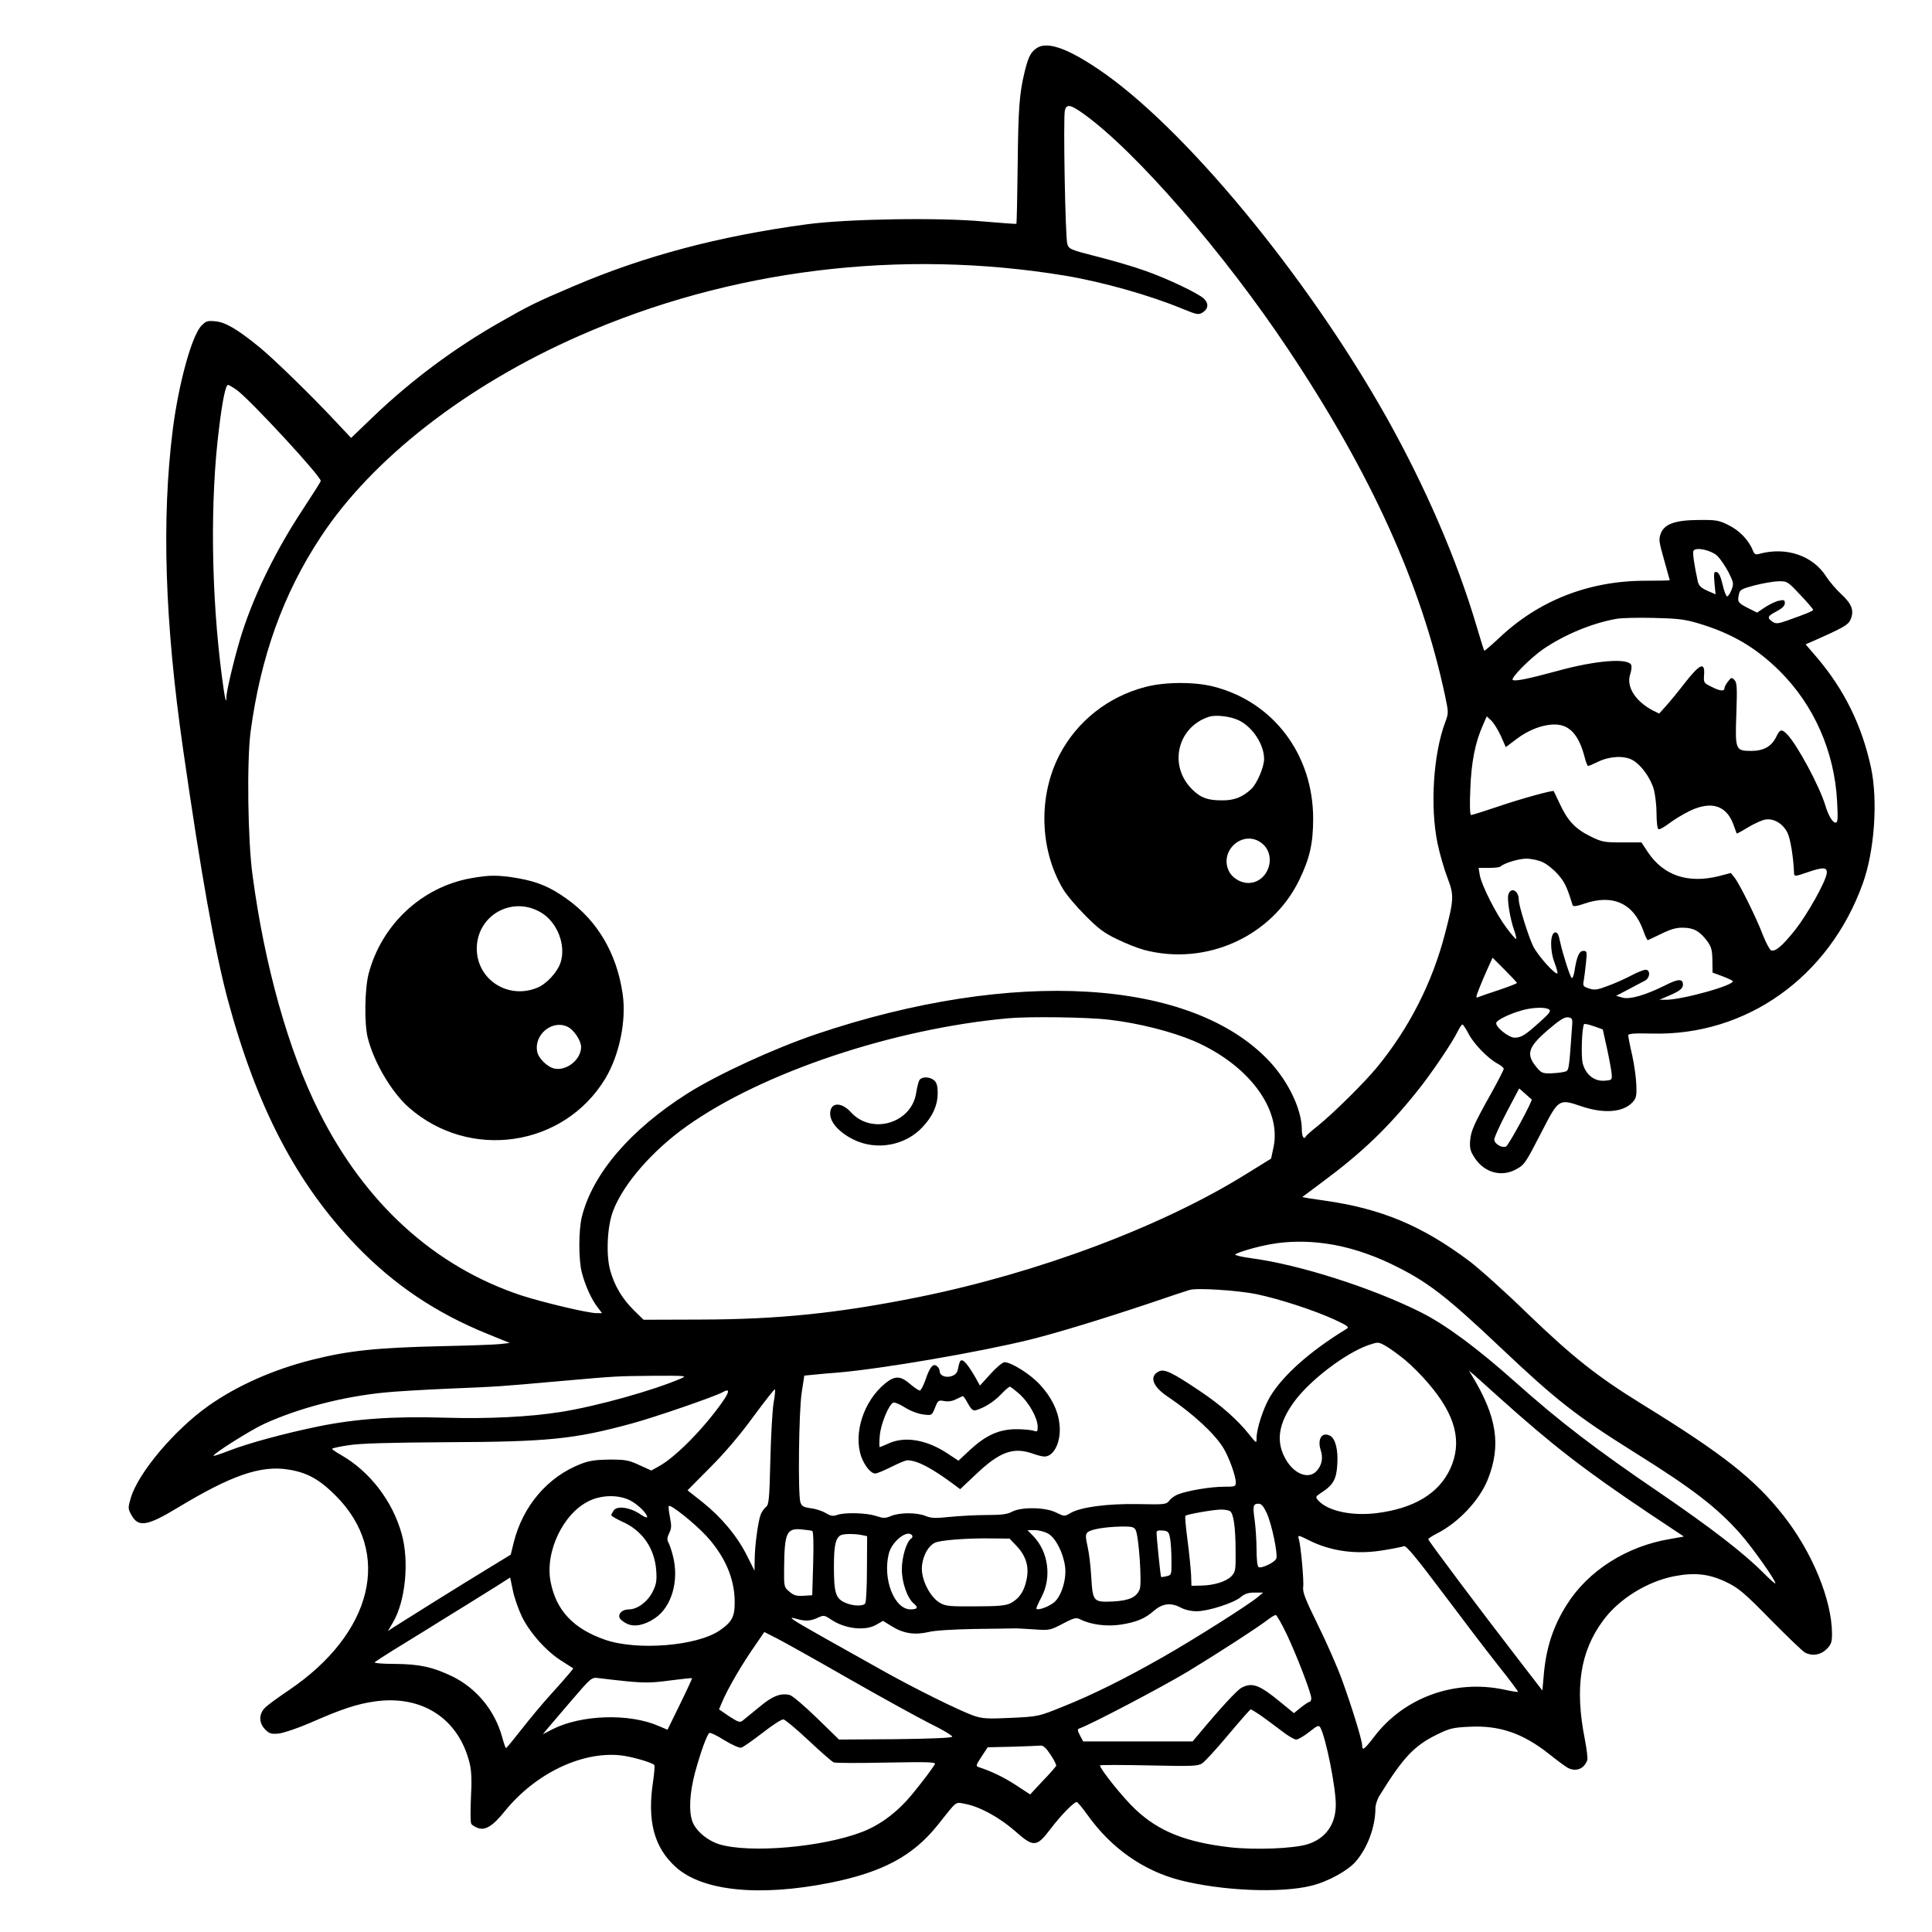
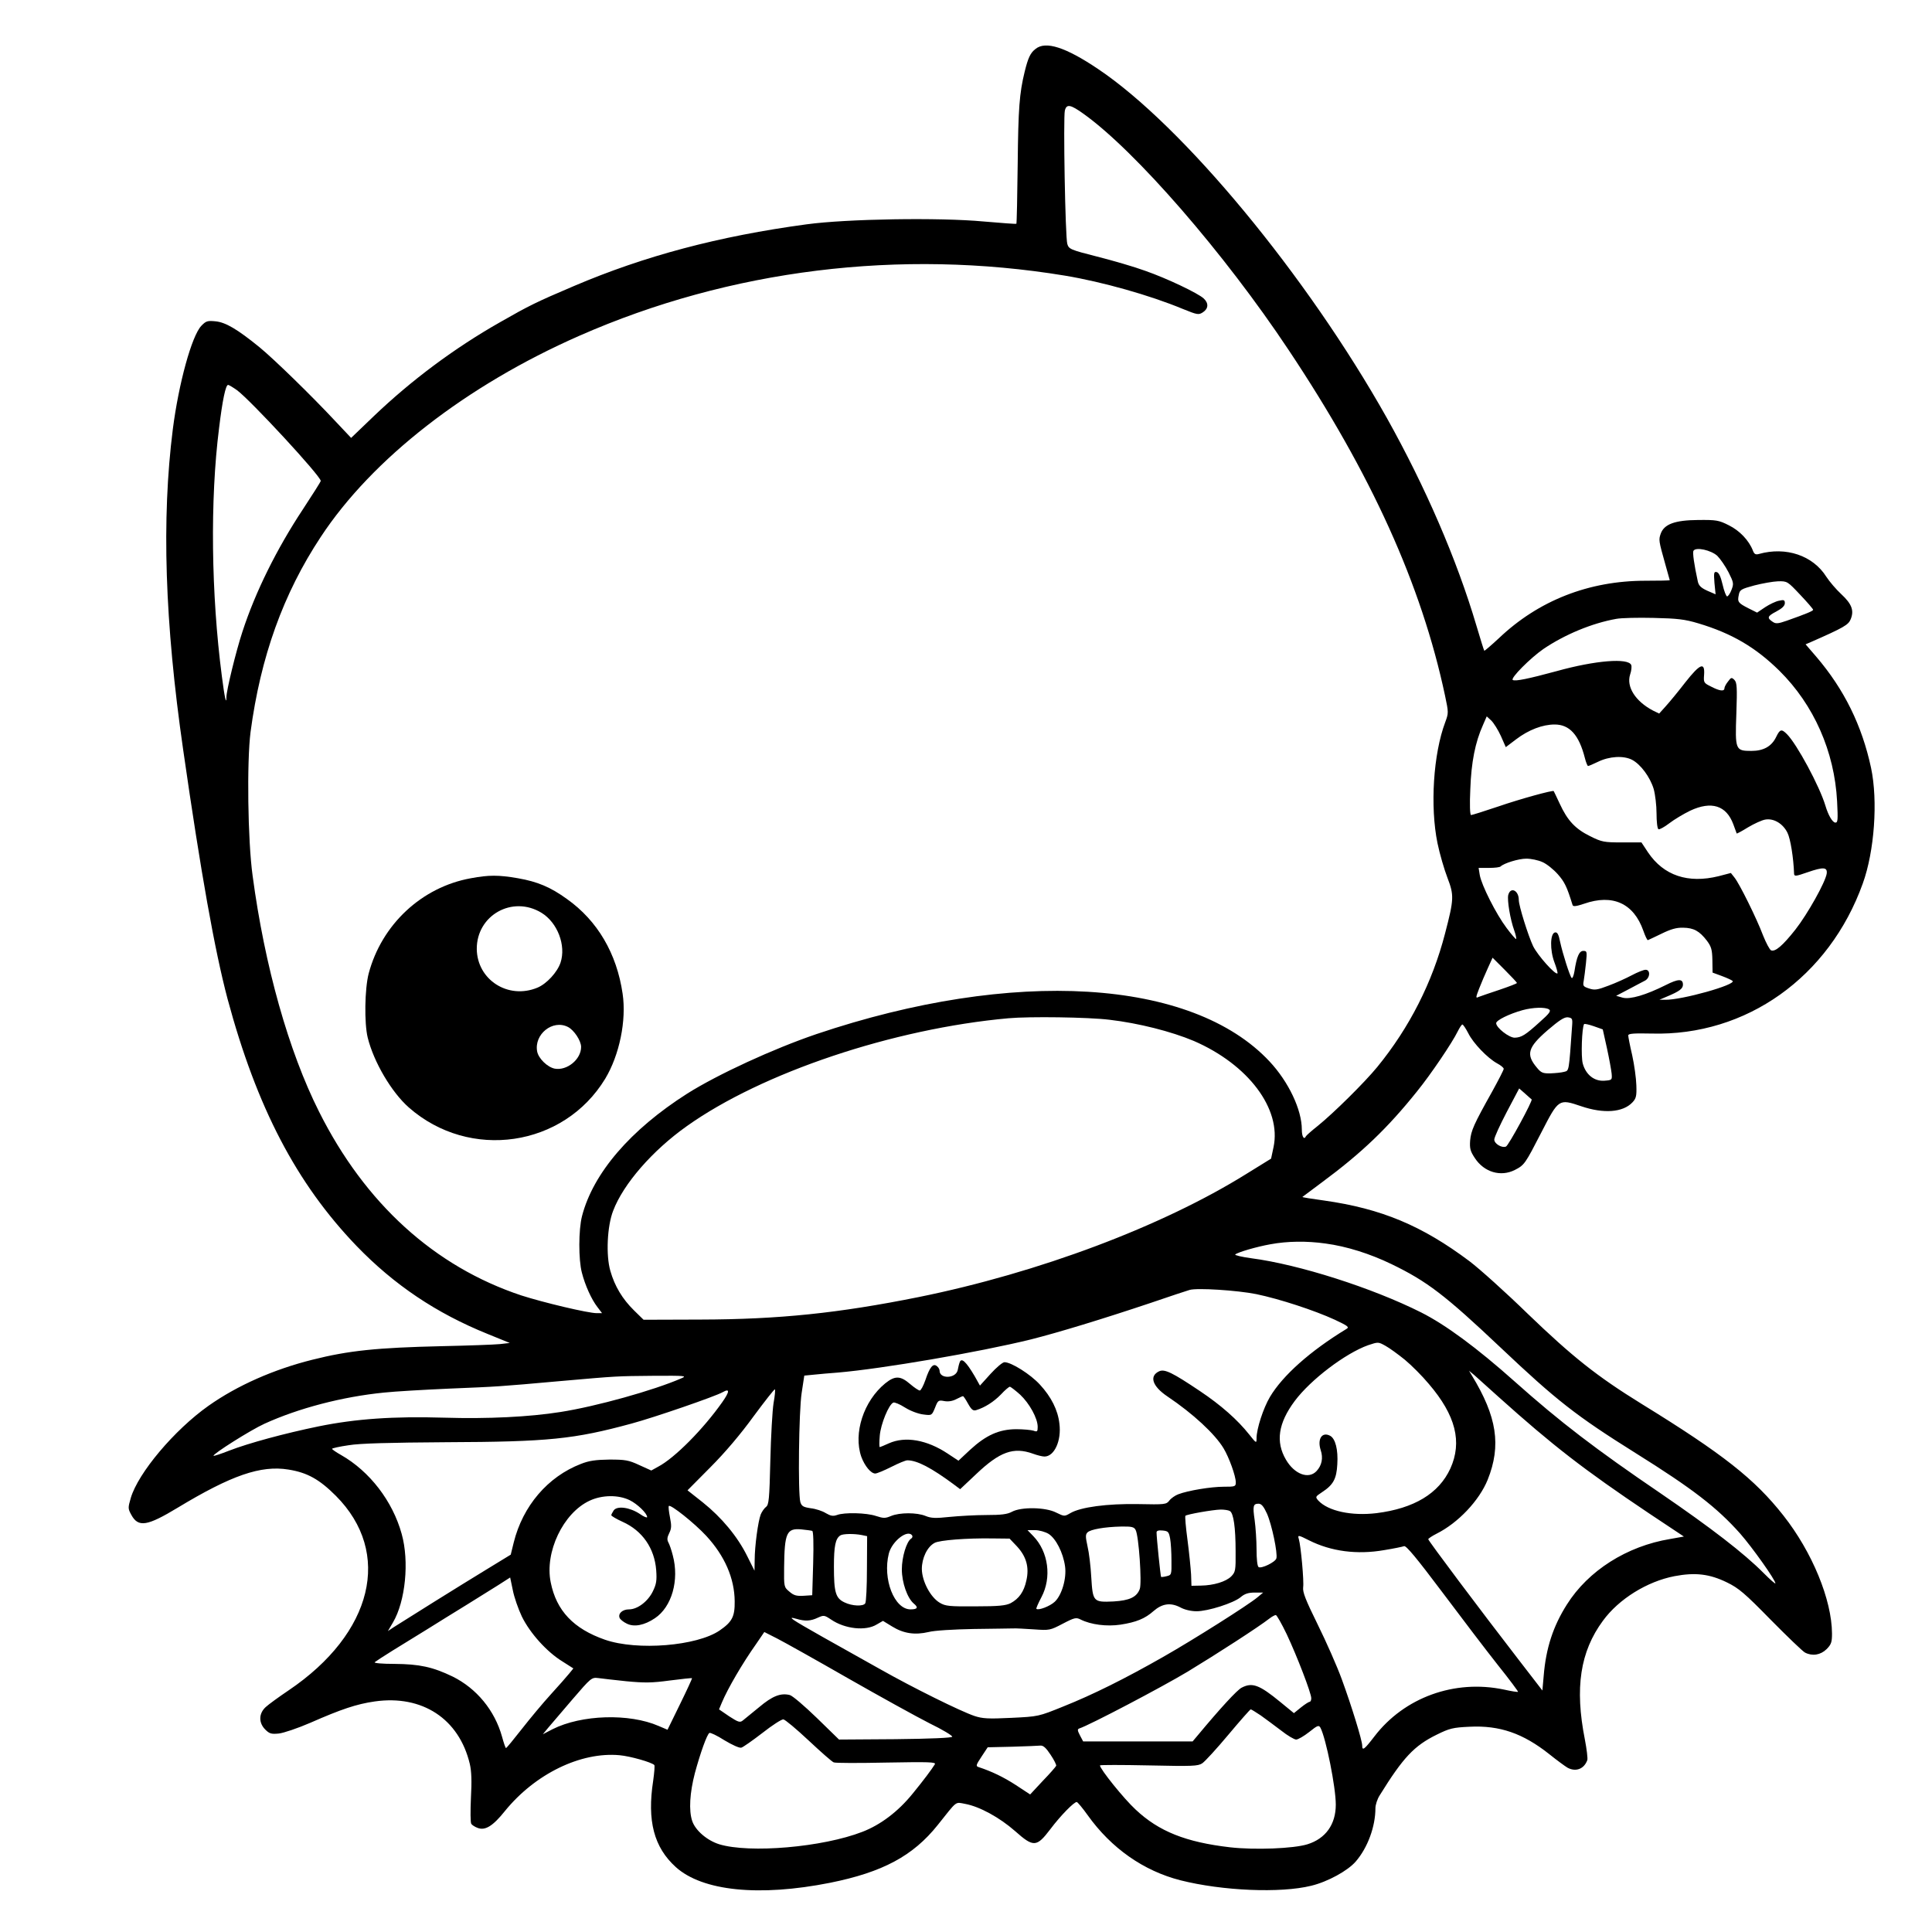
<svg xmlns="http://www.w3.org/2000/svg" version="1.0" width="1024pt" height="1024pt" viewBox="0 0 1024 1024" preserveAspectRatio="xMidYMid meet">
  <g transform="translate(0,1024) scale(0.1,-0.1)" fill="#000000" stroke="none">
    <path d="M5489 9981 c-28 -21 -40 -48 -58 -121 -28 -114 -34 -196 -37 -489 -2 -173 -5 -315 -7 -317 -2 -2 -79 4 -173 12 -235 22 -726 14 -939 -15 -467 -63 -860 -168 -1233 -327 -202 -86 -238 -104 -392 -192 -243 -138 -470 -308 -667 -496 l-122 -117 -83 88 c-125 134 -325 329 -403 393 -118 96 -180 132 -233 137 -42 4 -50 2 -75 -24 -51 -54 -120 -306 -151 -548 -60 -475 -43 -1022 55 -1700 94 -654 167 -1062 235 -1319 155 -576 365 -978 684 -1310 199 -206 422 -356 694 -466 l118 -48 -53 -6 c-30 -3 -169 -8 -309 -11 -342 -8 -491 -23 -685 -72 -204 -51 -397 -136 -550 -244 -181 -128 -373 -356 -412 -489 -15 -52 -15 -56 3 -89 37 -68 84 -60 246 38 283 171 440 226 587 202 100 -16 164 -52 251 -139 301 -302 197 -729 -250 -1031 -52 -35 -107 -75 -122 -89 -37 -34 -38 -83 -2 -119 22 -22 32 -25 72 -21 26 3 100 28 167 57 164 72 244 99 341 113 252 36 447 -92 504 -331 9 -38 11 -92 6 -180 -3 -69 -3 -131 2 -138 4 -6 19 -16 33 -21 40 -16 81 9 145 89 160 197 402 315 608 296 56 -5 169 -37 184 -52 3 -3 0 -40 -6 -83 -33 -213 4 -353 120 -458 141 -127 441 -158 818 -83 278 56 439 142 570 306 106 133 91 122 146 112 76 -14 182 -72 264 -144 98 -87 114 -86 187 10 54 72 126 145 140 144 4 0 31 -32 58 -70 125 -175 296 -295 492 -345 222 -56 530 -69 692 -29 88 21 195 80 237 129 63 73 104 185 104 282 0 18 10 49 23 69 124 200 182 262 302 321 67 33 85 38 174 42 160 8 283 -35 422 -145 41 -33 85 -65 97 -72 44 -24 88 -7 105 40 3 9 -3 58 -13 110 -54 273 -25 465 96 629 84 115 234 208 379 236 110 21 186 12 278 -33 62 -30 94 -57 232 -198 88 -89 170 -168 182 -174 39 -20 82 -13 114 18 25 25 29 37 29 83 -1 179 -105 432 -258 626 -152 193 -319 325 -751 591 -238 147 -367 250 -604 478 -116 113 -254 237 -308 278 -252 189 -467 279 -771 322 -65 9 -117 17 -115 19 1 1 47 35 103 77 211 156 348 287 505 483 73 90 187 259 215 317 10 20 21 37 25 37 4 0 18 -21 31 -46 26 -53 102 -132 153 -160 19 -10 35 -23 35 -29 0 -6 -28 -60 -61 -120 -98 -175 -112 -207 -117 -260 -3 -42 1 -57 25 -93 49 -75 137 -101 212 -63 51 26 55 33 141 200 91 177 92 178 210 138 120 -41 222 -33 272 20 20 21 23 34 21 91 -1 37 -11 109 -22 159 -12 51 -21 98 -21 105 0 10 29 12 124 10 501 -14 941 299 1119 795 62 171 81 438 44 613 -48 224 -142 416 -291 590 l-56 65 28 12 c175 77 199 91 211 121 19 46 6 81 -50 133 -27 25 -62 66 -79 92 -71 113 -214 161 -357 121 -18 -5 -25 -1 -32 17 -21 55 -71 107 -128 135 -53 27 -67 29 -163 28 -123 -1 -180 -22 -198 -73 -11 -32 -11 -36 24 -160 13 -46 24 -85 24 -86 0 -2 -58 -3 -129 -3 -300 0 -567 -105 -777 -305 -41 -38 -76 -68 -77 -66 -2 2 -21 63 -42 134 -104 351 -270 734 -474 1099 -424 755 -1081 1549 -1532 1851 -171 115 -277 149 -330 106z m255 -345 c275 -197 745 -738 1086 -1251 438 -657 704 -1244 829 -1832 19 -90 19 -92 1 -141 -63 -167 -81 -446 -41 -641 12 -58 36 -140 53 -184 35 -92 35 -111 -13 -295 -67 -259 -189 -499 -359 -707 -68 -83 -231 -244 -315 -312 -33 -26 -61 -51 -63 -55 -10 -22 -22 -3 -22 35 0 105 -70 253 -171 361 -411 440 -1358 497 -2402 145 -229 -78 -522 -213 -684 -315 -302 -192 -499 -422 -558 -649 -19 -73 -19 -232 -1 -300 17 -67 51 -142 82 -182 l25 -33 -28 0 c-47 0 -285 57 -400 94 -460 153 -828 487 -1072 974 -161 320 -288 771 -352 1250 -26 188 -31 605 -11 762 53 398 173 733 372 1034 273 415 772 803 1370 1066 799 352 1702 463 2575 319 198 -33 450 -104 623 -176 79 -32 85 -33 108 -18 29 19 31 48 4 73 -30 28 -196 107 -311 147 -57 21 -171 54 -254 75 -142 36 -150 40 -158 67 -11 34 -22 671 -13 707 9 36 29 33 100 -18z m-4488 -1464 c71 -52 444 -455 444 -481 0 -4 -43 -72 -95 -151 -138 -209 -251 -436 -320 -648 -34 -103 -85 -312 -85 -347 0 -45 -10 0 -24 110 -57 437 -63 936 -15 1315 18 149 35 230 48 230 4 0 26 -13 47 -28z m7846 -878 c16 -16 43 -55 60 -88 27 -54 28 -60 15 -93 -7 -19 -18 -34 -23 -34 -5 0 -16 28 -24 63 -10 43 -20 64 -32 66 -14 3 -15 -5 -11 -58 l6 -60 -44 19 c-33 15 -45 27 -50 48 -20 92 -29 155 -23 164 13 21 93 3 126 -27z m439 -206 c38 -40 69 -76 69 -80 0 -6 -35 -21 -140 -58 -46 -16 -58 -17 -74 -6 -32 21 -29 30 19 55 30 16 45 30 45 44 0 17 -5 19 -31 13 -17 -3 -50 -19 -73 -34 l-43 -29 -46 23 c-55 28 -59 34 -51 71 5 27 12 31 82 50 43 11 99 21 126 22 49 1 50 0 117 -71z m-539 -152 c177 -53 303 -127 429 -251 183 -181 292 -428 306 -692 5 -98 4 -113 -9 -113 -15 0 -38 39 -53 90 -31 103 -151 326 -204 379 -29 29 -37 26 -57 -15 -24 -50 -67 -74 -131 -74 -85 0 -87 5 -80 197 5 141 3 165 -10 179 -15 15 -18 14 -34 -8 -10 -12 -19 -29 -19 -35 0 -19 -25 -16 -71 8 -39 19 -40 22 -37 62 5 70 -21 60 -99 -39 -37 -48 -84 -105 -104 -127 l-35 -39 -33 16 c-93 49 -142 126 -121 191 7 20 9 42 6 50 -15 39 -190 25 -395 -32 -151 -41 -220 -55 -233 -47 -14 9 94 117 162 164 112 76 257 137 387 160 26 5 116 7 198 5 126 -3 164 -7 237 -29z m-1047 -597 l26 -59 54 41 c67 51 141 79 205 79 79 0 129 -55 160 -177 6 -24 14 -43 17 -43 4 0 27 10 52 22 61 30 136 34 181 11 46 -24 96 -92 115 -155 8 -29 15 -87 15 -129 0 -43 4 -80 10 -84 5 -3 31 11 57 31 26 20 76 50 111 67 113 53 192 28 229 -72 9 -25 17 -47 18 -49 1 -1 28 13 60 33 32 19 73 38 91 41 45 8 94 -21 118 -70 16 -32 32 -133 35 -217 1 -15 9 -14 72 8 84 29 105 27 101 -7 -7 -46 -101 -214 -166 -297 -68 -86 -107 -119 -129 -110 -7 3 -26 38 -42 78 -35 93 -126 276 -152 308 l-19 24 -65 -17 c-162 -40 -291 3 -374 126 l-35 53 -103 0 c-95 0 -107 2 -169 33 -79 39 -120 83 -161 172 -17 36 -31 66 -32 67 -4 6 -176 -41 -295 -82 -74 -25 -138 -45 -143 -45 -6 0 -8 55 -4 138 5 142 26 248 67 339 l20 46 24 -22 c13 -13 36 -49 51 -82z m220 -668 c23 -10 59 -39 82 -65 36 -41 48 -66 78 -163 3 -9 19 -7 61 7 152 53 263 2 314 -143 10 -29 21 -51 24 -50 4 1 36 17 72 34 49 24 79 33 115 32 56 -1 86 -17 126 -69 23 -31 28 -47 29 -103 l1 -66 49 -18 c27 -10 53 -22 57 -26 21 -20 -271 -102 -357 -100 l-31 0 40 17 c67 28 85 42 85 63 0 32 -24 32 -91 -2 -106 -53 -188 -77 -228 -67 l-35 10 65 34 c35 19 74 39 87 46 28 14 31 58 4 58 -10 0 -43 -13 -73 -29 -30 -16 -85 -41 -123 -55 -60 -23 -74 -25 -104 -15 -31 10 -33 14 -28 40 3 16 8 58 12 94 6 61 6 65 -14 65 -22 0 -35 -30 -47 -108 -4 -24 -11 -40 -15 -35 -10 11 -47 127 -61 191 -8 41 -15 52 -27 50 -26 -5 -28 -93 -3 -159 11 -29 18 -55 16 -58 -11 -10 -104 94 -129 144 -26 55 -76 214 -76 245 0 51 -44 72 -56 26 -6 -27 10 -127 32 -188 8 -22 12 -43 10 -45 -2 -2 -25 24 -51 59 -55 73 -133 227 -142 281 l-6 37 55 0 c30 0 58 3 62 8 18 17 95 41 136 41 25 0 63 -8 85 -18z m-135 -641 c0 -3 -42 -19 -92 -36 -51 -17 -101 -34 -111 -38 -16 -8 -16 -4 3 45 12 30 32 78 46 108 l25 55 64 -64 c36 -36 65 -67 65 -70z m170 -140 c12 -8 3 -21 -49 -67 -76 -69 -97 -82 -133 -83 -30 0 -98 53 -98 77 0 15 68 49 140 69 55 15 120 17 140 4z m-2329 -55 c154 -18 327 -62 446 -112 289 -125 466 -360 423 -563 l-13 -61 -131 -81 c-446 -278 -1101 -524 -1738 -653 -423 -85 -738 -118 -1155 -119 l-302 -1 -51 50 c-61 60 -102 128 -125 209 -24 82 -17 238 15 319 54 142 208 319 390 448 399 284 1094 517 1705 572 111 10 422 6 536 -8z m2452 -25 c-18 -255 -16 -244 -43 -251 -14 -4 -46 -7 -72 -8 -40 -1 -50 3 -72 30 -59 70 -49 107 56 198 62 53 89 71 108 69 22 -3 25 -7 23 -38z m184 -125 c12 -55 23 -116 25 -135 3 -34 2 -35 -38 -38 -54 -4 -99 32 -115 91 -10 36 -5 189 7 209 2 3 25 -2 51 -11 l48 -17 22 -99z m-399 -272 c8 -4 -123 -246 -136 -250 -22 -9 -62 15 -62 37 0 12 30 77 66 146 l66 125 32 -28 c17 -15 32 -29 34 -30z m-1092 -764 c112 -15 235 -54 349 -109 188 -91 283 -163 578 -442 297 -281 402 -363 715 -559 304 -190 432 -289 555 -427 65 -74 187 -246 187 -264 0 -5 -28 20 -63 55 -103 104 -278 239 -547 423 -341 232 -530 376 -770 590 -204 182 -369 303 -498 368 -259 130 -647 254 -900 287 -51 7 -89 16 -85 20 14 12 113 41 186 54 91 17 194 18 293 4z m-368 -268 c125 -26 308 -86 417 -136 70 -33 78 -39 61 -49 -192 -117 -337 -246 -405 -360 -35 -59 -71 -169 -71 -219 0 -28 -1 -28 -39 20 -62 78 -149 155 -261 230 -146 98 -187 118 -216 105 -54 -25 -37 -79 43 -133 137 -92 252 -199 298 -275 29 -48 65 -147 65 -181 0 -22 -4 -23 -64 -23 -67 0 -189 -20 -241 -40 -16 -6 -38 -21 -47 -33 -16 -21 -23 -22 -165 -19 -164 3 -306 -16 -360 -48 -31 -18 -32 -18 -75 3 -56 29 -186 31 -235 4 -24 -13 -56 -17 -135 -17 -57 0 -144 -5 -195 -10 -74 -8 -98 -7 -127 5 -46 19 -137 19 -183 0 -31 -13 -40 -13 -80 0 -50 17 -169 20 -207 5 -21 -7 -33 -5 -59 10 -17 11 -53 23 -80 26 -40 6 -48 11 -55 33 -13 47 -8 480 7 578 l14 92 51 5 c28 3 85 8 126 11 235 20 749 108 1025 176 146 37 376 107 630 192 105 36 199 67 210 70 40 12 253 -2 353 -22z m788 -348 c35 -29 92 -86 127 -128 143 -167 178 -308 114 -449 -61 -132 -192 -211 -391 -236 -133 -16 -257 11 -309 67 -16 19 -16 20 20 44 60 39 77 71 81 148 5 77 -10 136 -38 151 -43 23 -69 -17 -50 -76 14 -42 6 -81 -22 -111 -42 -45 -117 -17 -162 60 -56 95 -41 194 46 311 85 114 269 253 389 296 54 18 54 18 92 -3 22 -12 67 -45 103 -74z m499 -199 c283 -254 449 -383 795 -615 l185 -123 -73 -13 c-230 -38 -434 -168 -547 -347 -73 -115 -111 -231 -123 -377 l-7 -79 -125 162 c-204 264 -480 632 -480 640 0 3 20 17 44 29 114 57 226 175 271 286 73 182 49 335 -84 553 l-15 25 30 -25 c16 -14 74 -66 129 -116z m-4335 100 c-145 -63 -448 -148 -640 -178 -164 -26 -384 -37 -615 -30 -270 8 -469 -6 -666 -46 -180 -37 -372 -89 -475 -129 -43 -17 -80 -29 -82 -27 -7 8 197 137 270 170 180 82 412 143 633 165 55 6 210 15 345 21 264 11 255 10 590 40 308 27 293 26 495 28 170 1 178 0 145 -14z m490 -131 c-6 -37 -14 -174 -17 -303 -5 -208 -8 -236 -23 -247 -9 -7 -22 -25 -28 -40 -14 -36 -32 -168 -32 -241 l-1 -57 -39 78 c-51 103 -135 204 -235 284 l-81 64 121 122 c77 77 161 176 229 270 60 81 111 146 113 143 3 -2 0 -35 -7 -73z m-272 5 c-100 -142 -252 -296 -340 -342 l-36 -20 -64 29 c-56 26 -74 29 -158 29 -73 -1 -108 -6 -151 -23 -176 -68 -308 -223 -356 -416 l-16 -65 -126 -77 c-135 -82 -447 -277 -495 -308 l-30 -20 27 46 c66 112 87 323 46 469 -48 174 -170 332 -321 418 -27 15 -48 30 -48 33 0 3 39 12 88 19 60 10 218 14 517 16 542 2 678 16 983 99 119 32 444 144 482 166 39 22 38 4 -2 -53z m-491 -519 c41 -20 93 -70 93 -90 0 -5 -18 2 -39 17 -53 35 -119 44 -138 19 -7 -11 -13 -22 -13 -26 0 -4 27 -20 60 -35 105 -47 169 -140 178 -256 4 -55 1 -74 -18 -113 -26 -53 -81 -95 -126 -95 -35 0 -59 -22 -50 -45 3 -8 20 -22 39 -31 39 -19 93 -8 148 29 90 60 130 202 95 333 -7 28 -18 60 -24 70 -7 13 -6 26 5 48 12 24 13 39 4 84 -6 31 -9 57 -6 60 9 10 136 -91 198 -158 98 -106 150 -225 151 -347 1 -81 -13 -109 -80 -155 -120 -82 -436 -108 -607 -49 -167 58 -258 154 -288 304 -33 160 66 368 206 433 66 31 152 32 212 3z m3378 -71 c26 -58 58 -212 50 -238 -6 -20 -79 -55 -94 -46 -7 4 -11 43 -11 94 0 48 -5 118 -10 155 -11 76 -8 87 21 87 15 0 27 -15 44 -52z m-196 13 c19 -12 30 -86 30 -214 1 -101 -1 -109 -23 -132 -28 -28 -93 -48 -161 -49 l-50 -1 -2 60 c-2 33 -10 115 -19 183 -9 67 -14 125 -11 128 8 8 145 32 187 33 19 0 41 -3 49 -8z m-500 -100 c17 -30 34 -282 22 -313 -16 -43 -54 -61 -139 -66 -107 -5 -110 -2 -118 128 -3 58 -12 132 -20 165 -11 50 -11 62 0 73 16 16 90 29 178 31 56 1 69 -2 77 -18z m-1714 -5 c6 -2 8 -64 5 -172 l-5 -169 -46 -3 c-38 -2 -52 2 -75 22 -29 24 -29 26 -28 128 2 183 13 209 91 202 27 -3 53 -6 58 -8z m1253 -16 c38 -24 77 -99 87 -172 9 -63 -17 -153 -55 -188 -26 -24 -87 -47 -97 -37 -2 2 10 30 27 62 55 104 37 240 -43 323 l-31 32 40 0 c21 0 54 -9 72 -20z m644 -25 c4 -22 7 -74 7 -116 1 -75 0 -77 -25 -83 -15 -4 -28 -5 -30 -4 -3 4 -24 208 -24 236 0 9 11 12 32 10 30 -3 33 -7 40 -43z m-1635 19 l29 -6 -1 -171 c0 -95 -4 -178 -9 -185 -10 -17 -69 -15 -110 5 -47 22 -56 53 -56 190 0 109 8 148 34 165 13 9 73 10 113 2z m268 -3 c3 -5 0 -13 -6 -16 -24 -16 -49 -97 -49 -163 0 -70 29 -152 63 -181 26 -21 20 -31 -17 -31 -86 0 -149 161 -115 296 17 66 101 131 124 95z m2103 -25 c117 -59 255 -77 398 -52 50 8 98 18 106 21 11 4 68 -65 201 -242 102 -136 235 -311 296 -388 61 -76 109 -141 107 -142 -2 -2 -35 3 -75 12 -262 55 -528 -42 -686 -248 -53 -69 -65 -79 -65 -49 0 27 -56 209 -108 351 -25 69 -83 200 -128 291 -65 132 -80 171 -77 197 5 31 -12 219 -23 256 -7 22 -3 22 54 -7z m-1548 -32 c50 -54 66 -111 50 -181 -13 -60 -39 -96 -83 -120 -26 -13 -63 -17 -187 -17 -138 -1 -159 1 -189 19 -49 29 -94 113 -95 179 0 57 28 117 67 138 26 15 173 26 305 24 l93 -1 39 -41z m-2624 -372 c43 -88 133 -188 215 -238 l58 -37 -22 -27 c-12 -15 -56 -65 -98 -111 -42 -46 -111 -129 -154 -184 -43 -55 -80 -100 -83 -100 -3 0 -12 27 -21 60 -39 140 -135 256 -262 319 -106 51 -176 66 -308 67 -65 0 -110 4 -105 9 5 4 47 32 94 61 47 29 130 80 185 114 55 34 147 92 205 127 58 36 134 84 170 106 l64 41 14 -67 c7 -37 29 -100 48 -140z m3899 102 c-49 -41 -340 -225 -500 -316 -200 -114 -372 -200 -530 -263 -131 -53 -131 -53 -275 -60 -122 -6 -153 -4 -195 10 -72 24 -325 149 -500 248 -82 46 -220 123 -305 171 -168 95 -192 111 -139 96 47 -14 76 -12 114 6 31 14 34 14 70 -10 73 -50 184 -62 242 -26 l33 19 49 -30 c60 -37 120 -46 193 -29 30 8 132 14 238 16 102 1 196 3 210 3 14 1 63 -2 110 -5 83 -6 86 -5 153 30 63 33 71 34 95 22 54 -27 138 -38 211 -27 84 13 130 32 175 72 46 40 90 46 141 20 23 -13 58 -21 87 -21 61 0 195 43 233 74 22 19 42 25 75 25 l45 0 -30 -25z m155 -196 c55 -117 130 -312 130 -339 0 -11 -4 -19 -9 -19 -4 0 -25 -13 -46 -30 l-37 -30 -72 59 c-112 92 -149 105 -205 76 -24 -12 -114 -110 -233 -253 l-27 -32 -290 0 -290 0 -17 32 c-14 27 -14 33 -3 37 53 17 434 217 574 301 155 94 375 236 434 282 13 10 28 18 33 18 5 0 31 -46 58 -102z m-2324 -234 c170 -97 364 -204 431 -238 68 -33 121 -65 120 -71 -2 -6 -114 -11 -302 -13 l-298 -2 -117 114 c-65 63 -129 118 -144 122 -48 12 -92 -5 -162 -64 -38 -31 -77 -63 -87 -71 -15 -12 -24 -9 -72 22 l-54 37 15 36 c31 74 109 208 182 311 l43 63 69 -35 c37 -19 207 -114 376 -211z m-1176 -15 c96 -9 134 -9 230 4 63 8 116 14 118 12 1 -1 -27 -63 -64 -138 l-66 -135 -47 20 c-156 68 -409 60 -562 -17 l-52 -27 29 35 c16 19 74 87 129 151 97 113 101 116 135 112 19 -3 87 -10 150 -17z m3362 -181 c25 -18 74 -54 108 -80 34 -27 70 -48 80 -48 10 0 41 18 69 40 45 36 51 38 60 22 29 -56 81 -314 81 -407 0 -105 -54 -180 -150 -210 -74 -23 -279 -31 -411 -16 -233 27 -377 84 -500 200 -62 57 -189 215 -189 234 0 3 116 3 258 0 233 -5 261 -4 284 11 15 10 77 78 139 152 62 74 115 134 118 134 4 0 27 -15 53 -32z m-2396 -133 c64 -60 124 -113 133 -116 9 -4 135 -4 280 -1 225 4 263 3 256 -9 -16 -26 -59 -84 -118 -156 -77 -95 -170 -165 -266 -202 -211 -82 -598 -115 -759 -66 -64 20 -126 73 -143 123 -19 56 -13 150 14 254 29 107 64 205 77 213 5 3 41 -14 80 -39 40 -24 79 -42 89 -39 9 2 60 38 112 78 52 41 102 73 111 72 9 -1 69 -51 134 -112z m1282 -75 c19 -28 32 -55 30 -59 -2 -5 -33 -41 -71 -80 l-67 -72 -76 50 c-65 42 -127 72 -197 95 -16 5 -14 11 15 55 l33 50 130 3 c72 2 139 5 150 6 15 1 30 -13 53 -48z" />
-     <path d="M6071 6599 c-197 -51 -362 -181 -455 -359 -113 -217 -107 -499 17 -710 17 -30 71 -94 118 -141 69 -70 102 -95 170 -127 46 -23 111 -48 144 -57 328 -86 675 71 821 370 56 116 74 194 74 326 0 339 -210 619 -528 700 -101 26 -260 25 -361 -2z m499 -179 c72 -37 130 -128 130 -203 0 -42 -38 -131 -68 -159 -46 -43 -91 -61 -156 -60 -74 0 -111 13 -154 55 -131 125 -84 333 86 388 38 12 118 2 162 -21z m115 -647 c87 -65 39 -213 -70 -213 -38 0 -83 26 -100 60 -57 109 72 225 170 153z" />
    <path d="M2495 5585 c-260 -47 -472 -245 -541 -505 -21 -81 -24 -263 -5 -340 32 -129 126 -289 218 -370 322 -283 821 -210 1041 153 75 125 113 308 92 450 -31 213 -133 387 -295 502 -87 63 -156 92 -259 110 -104 18 -155 18 -251 0z m375 -183 c85 -52 131 -173 101 -264 -17 -51 -74 -113 -123 -133 -155 -64 -319 42 -321 205 -1 179 189 286 343 192z m140 -605 c32 -16 70 -73 70 -106 0 -66 -75 -127 -140 -115 -39 8 -86 54 -93 91 -17 91 82 171 163 130z" />
-     <path d="M4872 4513 c-5 -10 -12 -39 -16 -65 -24 -161 -235 -225 -346 -103 -52 57 -110 53 -110 -8 0 -46 48 -99 122 -136 123 -62 280 -33 371 69 52 56 77 114 77 176 0 37 -5 55 -18 67 -24 22 -69 22 -80 0z" />
    <path d="M5086 3018 c-3 -7 -7 -25 -10 -40 -10 -45 -96 -48 -96 -3 0 7 -6 18 -14 24 -20 17 -38 -4 -61 -73 -11 -31 -24 -56 -30 -56 -6 0 -30 16 -52 35 -51 44 -80 44 -131 3 -115 -94 -170 -265 -127 -389 18 -49 51 -89 74 -89 9 0 47 16 85 35 37 19 76 35 85 35 52 0 128 -40 248 -129 l32 -24 84 79 c126 120 199 146 302 109 22 -8 49 -15 61 -15 52 0 91 84 79 175 -8 71 -43 141 -103 206 -50 55 -152 119 -188 119 -10 0 -43 -28 -74 -62 l-56 -62 -28 50 c-46 78 -71 101 -80 72z m321 -170 c49 -46 93 -125 93 -171 0 -25 -3 -27 -22 -20 -13 4 -54 8 -93 8 -90 -1 -158 -31 -243 -109 l-62 -58 -56 37 c-111 74 -226 94 -313 55 -24 -11 -46 -20 -48 -20 -3 0 -3 27 0 61 5 61 48 166 72 175 6 3 35 -9 63 -27 29 -18 70 -33 96 -36 45 -6 45 -5 62 36 15 39 18 41 49 35 21 -4 44 0 63 10 17 9 33 16 36 16 3 0 15 -18 27 -40 18 -32 27 -39 43 -34 46 14 93 44 131 83 21 23 43 41 47 41 5 0 29 -19 55 -42z" />
  </g>
</svg>